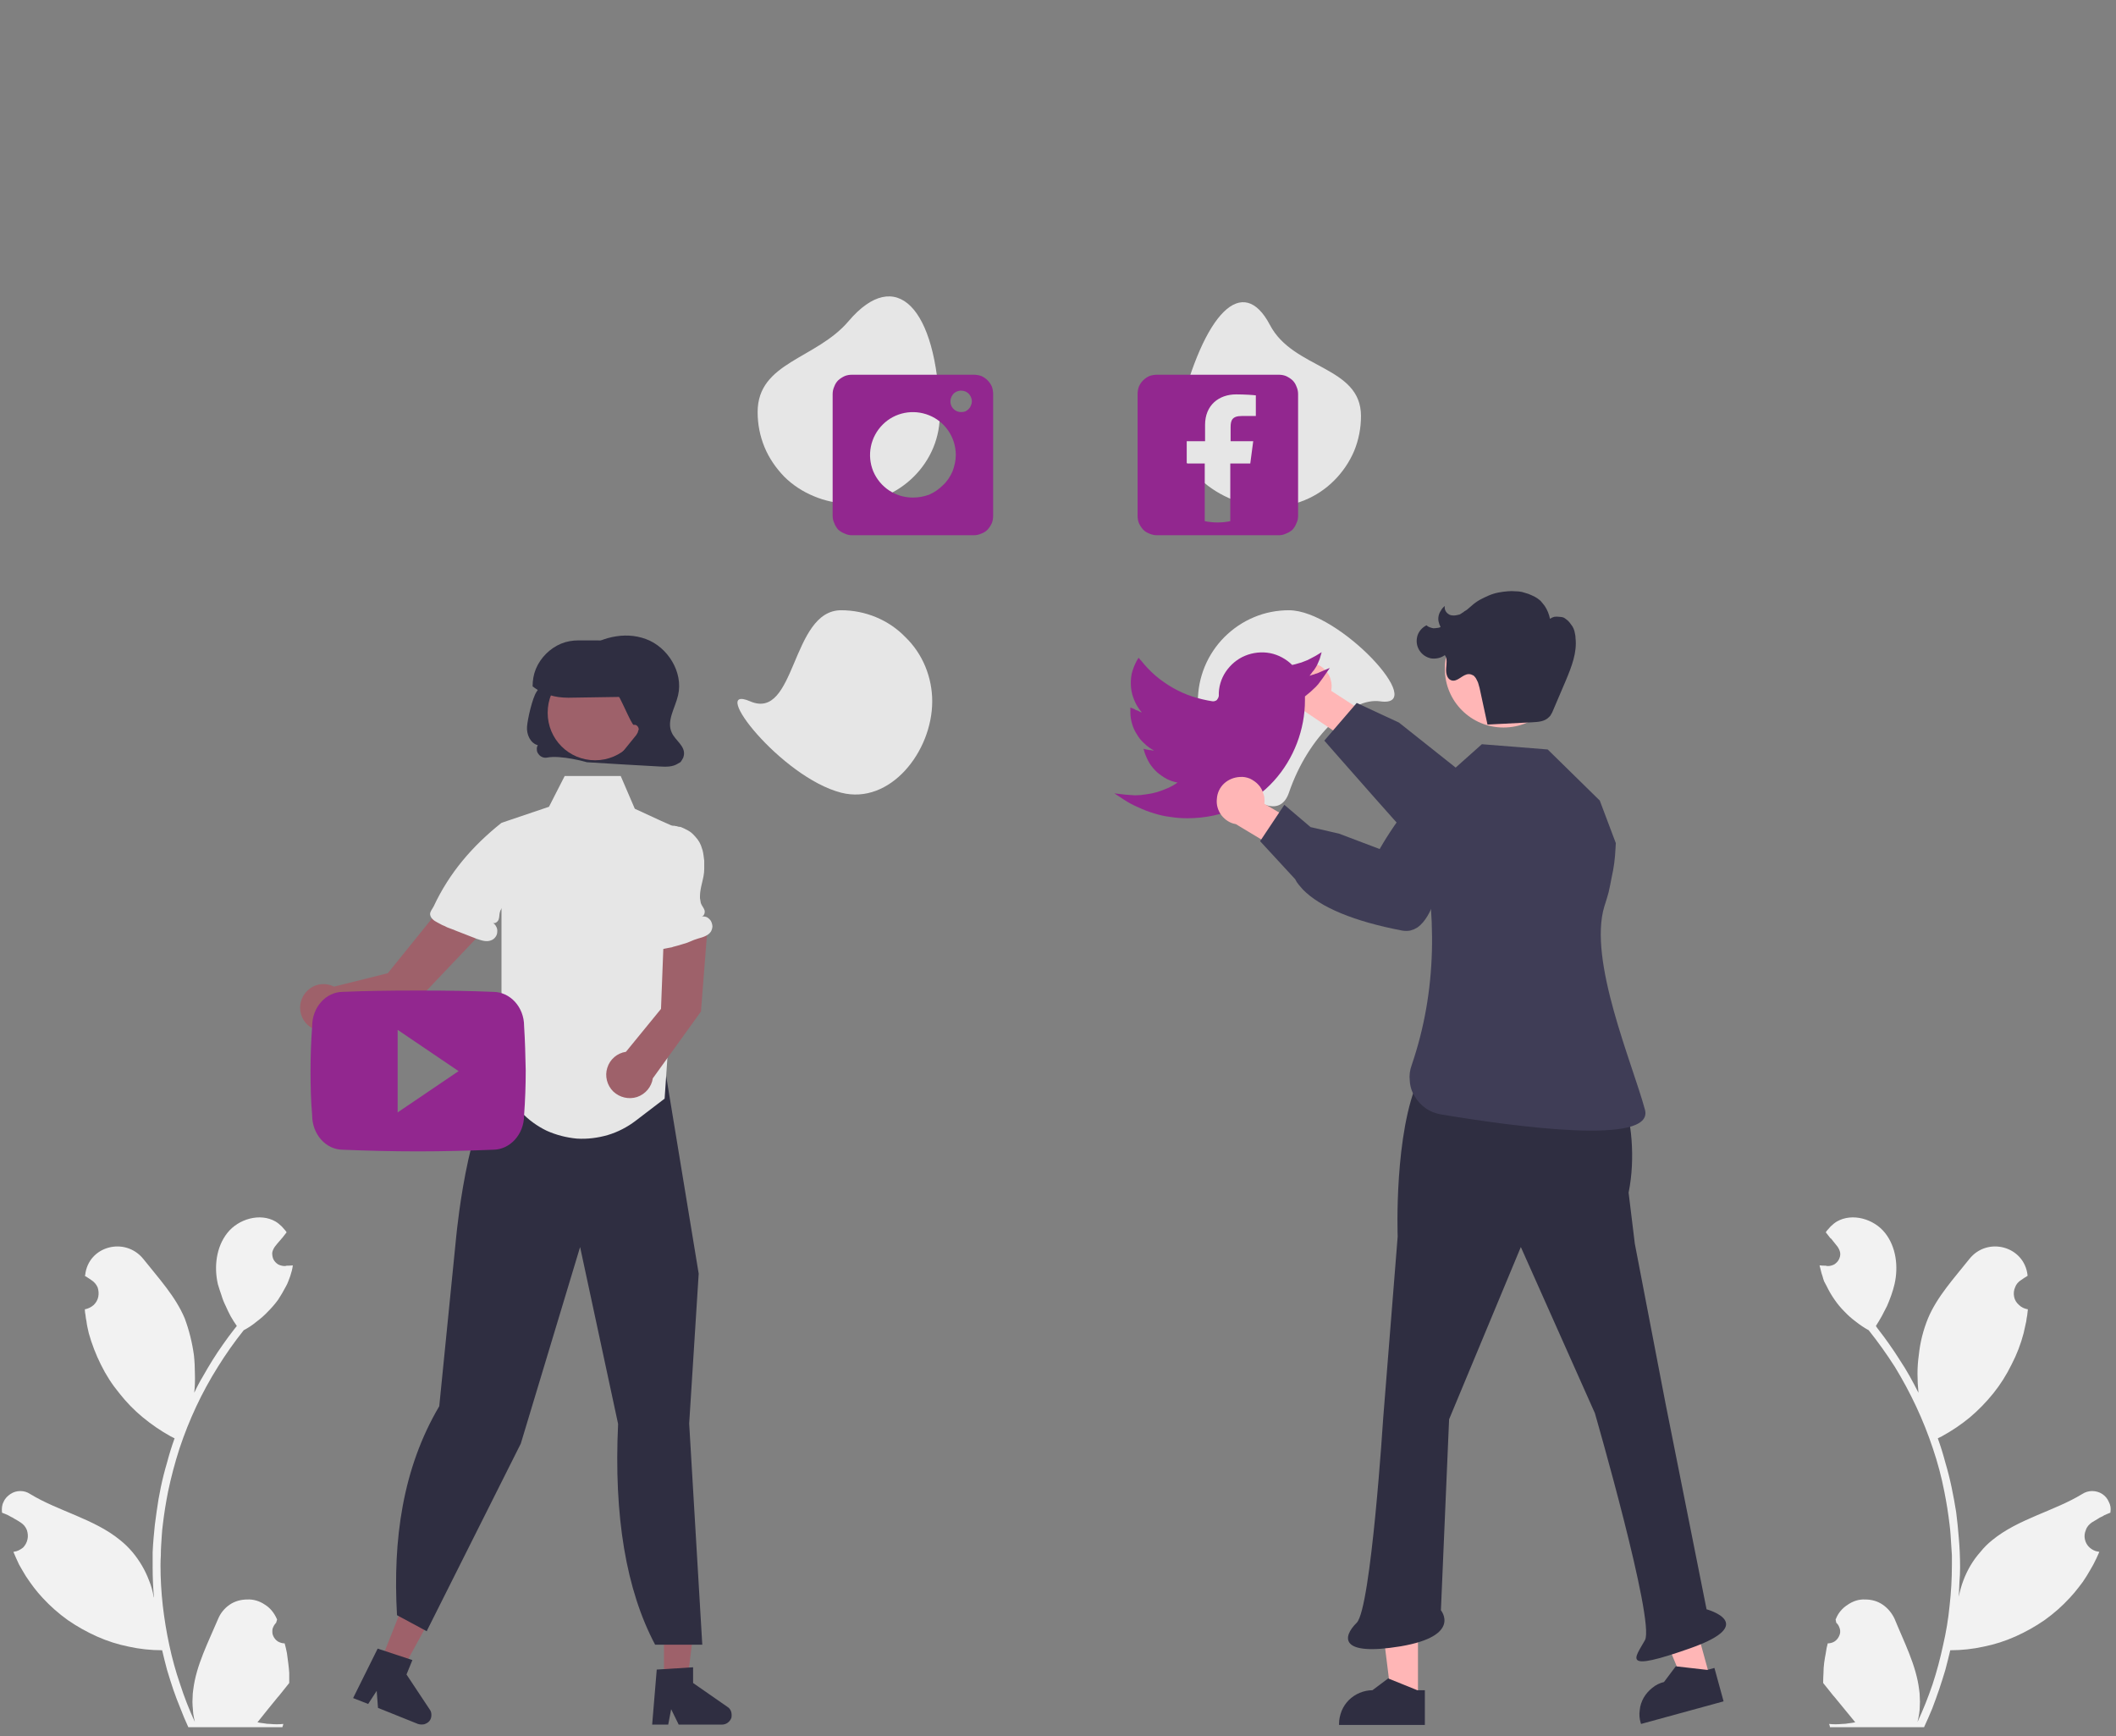
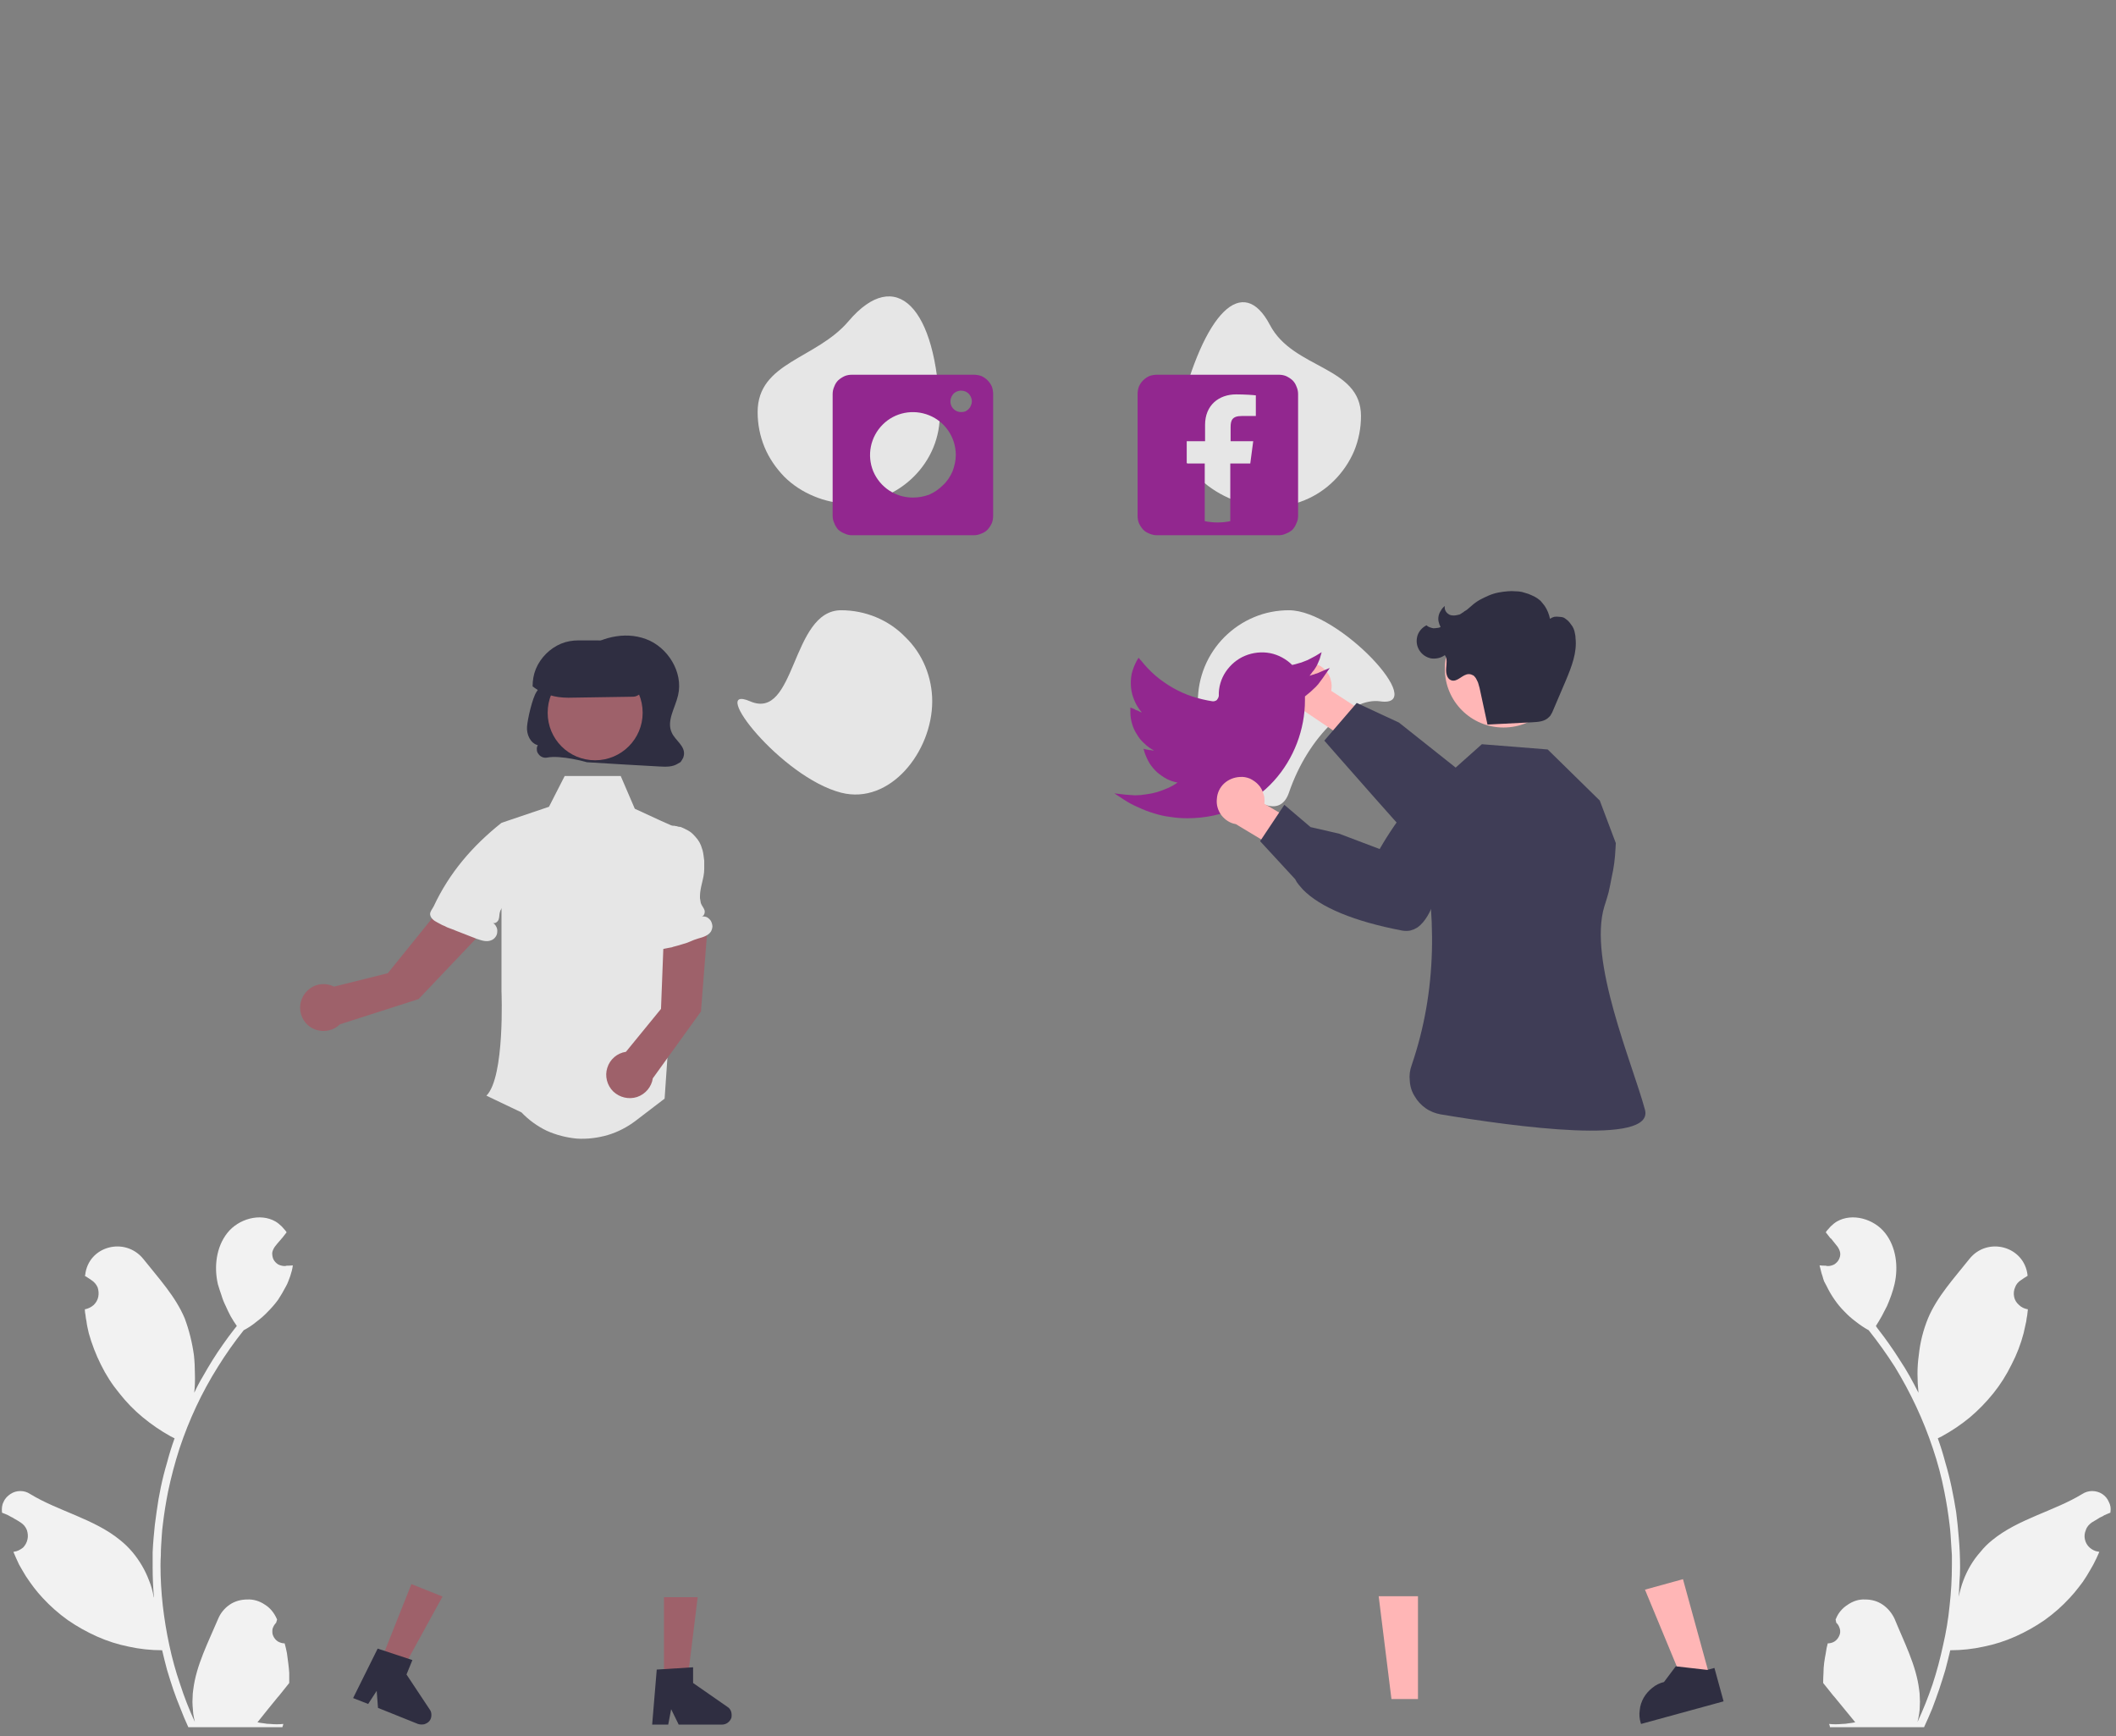
<svg xmlns="http://www.w3.org/2000/svg" version="1.2" viewBox="0 0 646 530" width="646" height="530">
  <rect x="0" y="0" width="646" height="530" fill="#808080" stroke="none" />
  <title>features-4-svg</title>
  <style>
		.s0 { fill: #f2f2f2 } 
		.s1 { fill: #9e616a } 
		.s2 { fill: #2f2e41 } 
		.s3 { fill: #e6e6e6 } 
		.s4 { fill: #92278f } 
		.s5 { fill: #ffb6b6 } 
		.s6 { fill: #3f3d56 } 
	</style>
  <path id="Layer" class="s0" d="m86.9 501.7c-0.7 0-1.4-0.2-2.1-0.6-0.6-0.4-1.1-1-1.4-1.7-0.3-0.6-0.3-1.4-0.2-2.1 0.2-0.7 0.6-1.4 1.1-1.9 0.1-0.4 0.2-0.6 0.3-1q-0.1-0.1-0.1-0.2c-0.8-1.8-2-3.3-3.6-4.3-1.6-1.1-3.5-1.7-5.4-1.6-1.9 0-3.8 0.5-5.4 1.6-1.6 1.1-2.8 2.6-3.5 4.3-3 7.1-6.7 14.2-7.6 21.6q-0.2 1.2-0.2 2.5-0.1 1.2 0 2.5 0.1 1.2 0.2 2.4 0.2 1.3 0.5 2.5-2.6-5.6-4.5-11.5-2-5.8-3.3-11.9-1.3-6-2-12.1-0.7-6.2-0.7-12.3 0-1.6 0.1-3.1 0-1.6 0.1-3.1 0.1-1.6 0.2-3.1 0.1-1.6 0.3-3.1 0.6-5.1 1.6-10.1 1.4-6.7 3.5-13.2 2.2-6.6 5.1-12.8 2.9-6.2 6.6-12.1 3.6-5.8 7.9-11.2 2.1-1.1 3.9-2.6 1.9-1.4 3.5-3.1 1.7-1.7 3.1-3.6 1.3-2 2.4-4.1 0.4-0.7 0.7-1.5 0.3-0.8 0.6-1.6 0.2-0.8 0.5-1.7 0.2-0.8 0.3-1.6-0.9 0.1-1.9 0.1-0.3 0.1-0.6 0.1c-0.7 0-1.4-0.2-2-0.5-0.6-0.4-1.1-0.9-1.4-1.5-0.3-0.6-0.4-1.3-0.4-2 0.1-0.7 0.4-1.3 0.8-1.9q0.4-0.5 0.8-1 0.6-0.7 1.3-1.5 0 0 0 0 0 0 0-0.1 0.1 0 0.1 0 0 0 0 0 0.7-0.9 1.4-1.8-0.3-0.5-0.7-0.9-0.4-0.5-0.8-0.9-0.4-0.4-0.9-0.8-0.5-0.4-1-0.7c-4.7-2.7-11.3-0.8-14.7 3.5-3.4 4.3-4.1 10.3-2.9 15.6q0.5 1.7 1.1 3.4 0.5 1.7 1.3 3.3 0.7 1.6 1.5 3.1 0.9 1.6 1.9 3-0.4 0.5-0.8 1-1.8 2.3-3.4 4.6-1.7 2.4-3.2 4.8-1.5 2.4-2.9 4.9-1.5 2.5-2.7 5.1 0.3-2.9 0.2-5.8 0-2.9-0.3-5.7-0.4-2.9-1.1-5.7-0.7-2.8-1.7-5.5c-2.8-6.7-8-12.3-12.6-18.1-5.6-7-16.9-4-17.8 4.9q-0.1 0.1-0.1 0.2 1 0.6 2 1.3c0.8 0.5 1.5 1.3 1.9 2.2 0.3 0.9 0.4 1.9 0.2 2.9-0.2 1-0.7 1.8-1.4 2.5-0.8 0.7-1.7 1.1-2.6 1.3h-0.1q0 0.9 0.2 1.8 0.1 1 0.3 1.9 0.1 0.9 0.3 1.8 0.2 0.9 0.4 1.8 1.4 5 3.7 9.6 2.3 4.7 5.6 8.7 3.2 4.1 7.2 7.4 4 3.3 8.5 5.8 0.6 0.3 1.2 0.6-1.3 3.6-2.3 7.4-1.1 3.7-1.9 7.5-0.8 3.8-1.3 7.6-0.6 3.9-0.9 7.8-0.2 2.2-0.3 4.5 0 2.3 0 4.6 0 2.3 0.1 4.6 0.1 2.3 0.3 4.6l-0.1-0.2q-0.4-2.6-1.4-5-0.9-2.4-2.2-4.6-1.3-2.2-2.9-4.1-1.7-2-3.7-3.6c-7.9-6.5-19-8.9-27.5-14.1-0.9-0.6-1.9-0.9-3-0.9-1.1 0-2.1 0.3-3 0.9-0.9 0.6-1.7 1.4-2.1 2.4-0.5 0.9-0.6 2-0.5 3.1q0 0.1 0 0.2 0.5 0.2 1 0.4 0.4 0.2 0.9 0.4 0.5 0.3 0.9 0.5 0.5 0.2 0.9 0.5 1.1 0.6 2 1.2c0.9 0.6 1.5 1.3 1.9 2.3 0.3 0.9 0.4 1.9 0.2 2.8-0.2 1-0.7 1.9-1.4 2.6-0.8 0.6-1.7 1.1-2.6 1.2h-0.1q-0.1 0.1-0.2 0.1 0.8 1.9 1.7 3.8 1 1.8 2.1 3.6 1.2 1.8 2.4 3.4 1.3 1.7 2.7 3.2 3.5 3.8 7.7 6.8 4.2 2.9 8.9 5 4.7 2.1 9.7 3.1 5 1.1 10.2 1.1 0.7 3 1.5 6 0.9 3 1.9 6 1 2.9 2.2 5.8 1.1 2.9 2.4 5.7h28.7q0.2-0.5 0.3-1-1 0.1-2 0.1-1 0-2-0.1-1 0-2-0.2-1-0.1-1.9-0.3 3.1-3.9 6.3-7.8 0.1 0 0.1-0.1 0 0 0 0 0 0 0 0 0.1-0.1 0.1-0.1 1.6-2 3.2-4 0-1.5 0-3.1-0.1-1.5-0.3-3-0.2-1.5-0.4-3-0.3-1.6-0.7-3z" />
  <path id="Layer" class="s0" d="m558 501.7c0.7 0 1.5-0.2 2.1-0.6 0.6-0.4 1.1-1 1.4-1.7 0.3-0.6 0.4-1.4 0.2-2.1-0.2-0.7-0.5-1.4-1.1-1.9-0.1-0.4-0.1-0.6-0.2-1q0-0.1 0.1-0.2c0.7-1.8 2-3.3 3.6-4.3 1.6-1.1 3.4-1.7 5.3-1.6 2 0 3.8 0.5 5.4 1.6 1.6 1.1 2.8 2.6 3.6 4.3 2.9 7.1 6.6 14.2 7.5 21.6q0.2 1.2 0.2 2.5 0.1 1.2 0 2.5 0 1.2-0.2 2.4-0.2 1.3-0.5 2.5 2.6-5.6 4.6-11.5 1.9-5.8 3.2-11.9 1.4-6 2-12.1 0.7-6.2 0.7-12.3 0-1.6 0-3.1-0.1-1.6-0.2-3.1-0.1-1.6-0.2-3.1-0.1-1.6-0.3-3.1-0.6-5.1-1.6-10.1-1.3-6.7-3.5-13.2-2.2-6.6-5.1-12.8-2.9-6.2-6.5-12.1-3.7-5.8-8-11.2-2-1.1-3.9-2.6-1.9-1.4-3.5-3.1-1.7-1.7-3-3.6-1.4-2-2.4-4.1-0.4-0.7-0.8-1.5-0.3-0.8-0.5-1.6-0.3-0.8-0.5-1.7-0.2-0.8-0.4-1.6 1 0.1 1.9 0.1 0.3 0.1 0.6 0.1h0.1c0.7 0 1.3-0.2 1.9-0.5 0.6-0.4 1.1-0.9 1.4-1.5 0.3-0.6 0.5-1.3 0.4-2-0.1-0.7-0.4-1.3-0.8-1.9q-0.4-0.5-0.8-1-0.6-0.7-1.2-1.5-0.1 0-0.1 0 0 0 0-0.1 0 0 0 0-0.1 0-0.1 0-0.7-0.9-1.4-1.8 0.3-0.5 0.7-0.9 0.4-0.5 0.8-0.9 0.4-0.4 0.9-0.8 0.5-0.4 1-0.7c4.7-2.7 11.3-0.8 14.7 3.5 3.4 4.3 4.1 10.3 2.9 15.6q-0.4 1.7-1 3.4-0.6 1.7-1.3 3.3-0.8 1.6-1.6 3.1-0.9 1.6-1.8 3 0.3 0.5 0.7 1 1.8 2.3 3.4 4.6 1.7 2.4 3.2 4.8 1.6 2.4 3 4.9 1.4 2.5 2.7 5.1-0.3-2.9-0.3-5.8 0-2.9 0.4-5.7 0.3-2.9 1-5.7 0.7-2.8 1.8-5.5c2.8-6.7 8-12.3 12.6-18.1 5.5-7 16.8-4 17.8 4.9q0 0.1 0 0.2-1 0.6-2 1.3c-0.8 0.5-1.5 1.3-1.8 2.2-0.4 0.9-0.5 1.9-0.3 2.9 0.2 1 0.7 1.8 1.5 2.5 0.7 0.7 1.6 1.1 2.6 1.3h0.1q-0.1 0.9-0.2 1.8-0.2 1-0.3 1.9-0.2 0.9-0.4 1.8-0.2 0.9-0.4 1.8-1.3 5-3.7 9.6-2.3 4.7-5.5 8.7-3.3 4.1-7.2 7.4-4 3.3-8.6 5.8-0.6 0.3-1.2 0.6 1.3 3.6 2.3 7.4 1.1 3.7 1.9 7.5 0.8 3.8 1.4 7.6 0.5 3.9 0.8 7.8 0.2 2.2 0.3 4.5 0.1 2.3 0.1 4.6 0 2.3-0.2 4.6-0.1 2.3-0.2 4.6v-0.2q0.5-2.6 1.4-5 0.9-2.4 2.2-4.6 1.3-2.2 3-4.1 1.6-2 3.6-3.6c7.9-6.5 19-8.9 27.5-14.1 0.9-0.6 2-0.9 3-0.9 1.1 0 2.2 0.3 3.1 0.9 0.9 0.6 1.6 1.4 2 2.4 0.5 0.9 0.7 2 0.5 3.1q0 0.1 0 0.2-0.5 0.2-1 0.4-0.4 0.2-0.9 0.4-0.4 0.3-0.9 0.5-0.5 0.2-0.9 0.5-1 0.6-2 1.2c-0.8 0.6-1.5 1.3-1.8 2.3-0.4 0.9-0.5 1.9-0.3 2.8 0.2 1 0.7 1.9 1.5 2.6 0.7 0.6 1.6 1.1 2.6 1.2h0.1q0.1 0.1 0.2 0.1-0.8 1.9-1.8 3.8-1 1.8-2.1 3.6-1.1 1.8-2.4 3.4-1.3 1.7-2.7 3.2-3.5 3.8-7.7 6.8-4.2 2.9-8.9 5-4.7 2.1-9.7 3.1-5 1.1-10.1 1.1h-0.1q-0.7 3-1.5 6-0.9 3-1.9 6-1 2.9-2.1 5.8-1.2 2.9-2.5 5.7h-28.7q-0.1-0.5-0.3-1 1 0.1 2 0.1 1 0 2-0.1 1 0 2-0.2 1-0.1 2-0.3-3.2-3.9-6.4-7.8 0 0-0.1-0.1 0 0 0 0 0 0 0 0 0-0.1-0.1-0.1-1.6-2-3.2-4 0-1.5 0.1-3.1 0-1.5 0.2-3 0.2-1.5 0.5-3 0.2-1.6 0.6-3z" />
  <path id="Layer" class="s1" d="m202.7 514.4h7l3.3-26.8h-10.3v26.8z" />
  <path id="Layer" class="s2" d="m200.5 509.7l11.1-0.7v4.8l10.5 7.3c0.5 0.3 0.9 0.8 1.1 1.4 0.2 0.6 0.2 1.3 0.1 1.9-0.2 0.6-0.6 1.1-1.1 1.5-0.5 0.4-1.2 0.6-1.8 0.6h-13.2l-2.3-4.7-0.9 4.7h-4.9z" />
  <path id="Layer" class="s1" d="m115.7 508.5l6.4 2.6 13-23.7-9.5-3.8-9.9 24.9z" />
  <path id="Layer" class="s2" d="m115.3 503.3l10.6 3.5-1.8 4.4 7.1 10.7c0.4 0.5 0.5 1.1 0.5 1.7 0 0.7-0.2 1.3-0.6 1.8-0.4 0.5-1 0.8-1.6 1-0.6 0.1-1.3 0.1-1.9-0.1l-12.2-4.9-0.4-5.2-2.6 4-4.6-1.8z" />
-   <path id="Layer" class="s2" d="m188.7 434.7l-11.6-54-18.1 60-28.6 57-0.1 0.3-9.1-4.9c-1.3-23.1 1.7-44.8 12.9-63.8l5.2-52c0.2-1.7 4.1-43.5 16.6-50.9l3.6-8.3 36.2-8.9 0.2 0.1q1.3 1.5 2.4 3.1 1 1.6 1.9 3.4 0.8 1.8 1.4 3.6 0.6 1.9 0.9 3.8l10.8 65.6v0.1l-2.9 45.7 4 67.5h-14.4q-13.3-25.1-11.3-67.4z" />
  <path id="Layer" class="s3" d="m365.7 214.1c0 15.4 22.8 42.4 27.8 27.9 6.1-17.8 19.2-29.1 27.8-27.9 15.2 2.2-12.4-27.8-27.8-27.8-3.6 0-7.3 0.7-10.6 2.1-3.4 1.4-6.5 3.5-9.1 6.1-2.5 2.5-4.6 5.6-6 9-1.4 3.4-2.1 7-2.1 10.6z" />
  <path id="Layer" class="s3" d="m359.8 127c-3.6 14.9 12.5 27.8 27.9 27.8 3.6 0 7.2-0.7 10.6-2.1 3.4-1.4 6.4-3.4 9-6 2.6-2.6 4.7-5.7 6.1-9 1.4-3.4 2.1-7 2.1-10.7 0-15.3-20.7-14.2-27.8-27.8-8.2-15.6-20.1-4.3-27.9 27.8z" />
  <path id="Layer" class="s3" d="m231.3 125.8c0 3.7 0.7 7.3 2.1 10.7 1.4 3.4 3.5 6.4 6 9 2.6 2.6 5.7 4.6 9.1 6 3.3 1.4 7 2.2 10.6 2.2 15.4 0 28.3-12.5 27.8-27.9-0.9-32.1-13.4-44.7-27.8-27.8-9.9 11.7-27.8 12.5-27.8 27.8z" />
  <path id="Layer" class="s3" d="m229 214.1c-13-5.6 9.5 23.2 27.8 27.9 14.9 3.8 27.8-12.5 27.8-27.9 0-3.6-0.7-7.2-2.1-10.6-1.4-3.4-3.5-6.5-6.1-9-2.5-2.6-5.6-4.7-9-6.1-3.4-1.4-7-2.1-10.6-2.1-15.4 0-13.7 33.9-27.8 27.8z" />
  <path id="Layer" fill-rule="evenodd" class="s4" d="m392.6 114.8q1.1 0.5 2 1.3 0.8 0.8 1.2 1.9 0.5 1.1 0.5 2.3v37.2q0 1.2-0.5 2.2-0.4 1.1-1.2 2-0.9 0.8-2 1.2-1 0.5-2.2 0.5h-37.2q-1.2 0-2.3-0.5-1.1-0.4-1.9-1.2-0.8-0.9-1.3-2-0.4-1-0.4-2.2v-37.2q0-1.2 0.4-2.3 0.5-1.1 1.3-1.9 0.8-0.8 1.9-1.3 1.1-0.4 2.3-0.4h37.2q1.2 0 2.2 0.4zm-9.2 5.9c-0.6-0.1-3.4-0.3-6-0.3-5.3 0-9.5 3.3-9.5 9.3v5h-5.6v6.8h5.5v17.6q1 0.2 2 0.3 0.9 0.1 1.9 0.1 1 0 2-0.1 1-0.1 1.9-0.3v-17.6h6.1l0.9-6.8h-6.9v-4.3c0-2.1 0.5-3.4 3.4-3.4h4.3z" />
  <path id="Layer" fill-rule="evenodd" class="s4" d="m299.6 114.8q1.1 0.5 1.9 1.3 0.8 0.8 1.3 1.9 0.4 1.1 0.4 2.3v37.2q0 1.2-0.4 2.2-0.5 1.1-1.3 2-0.8 0.8-1.9 1.2-1.1 0.5-2.3 0.5h-37.2q-1.2 0-2.2-0.5-1.1-0.4-2-1.2-0.8-0.9-1.2-2-0.5-1-0.5-2.2v-37.2q0-1.2 0.5-2.3 0.4-1.1 1.2-1.9 0.9-0.8 2-1.3 1-0.4 2.2-0.4h37.2q1.2 0 2.3 0.4zm-15.9 36.2c1.6-0.7 3-1.7 4.2-2.9 1.3-1.2 2.2-2.6 2.9-4.2 0.6-1.6 1-3.3 1-5 0-5.3-3.2-10.1-8.1-12.1-4.9-2-10.5-0.9-14.2 2.8-3.8 3.8-4.9 9.4-2.9 14.3 2.1 4.9 6.8 8 12.1 8 1.7 0 3.4-0.3 5-0.9zm11-25.4q0.6-0.3 1-0.7 0.5-0.5 0.7-1.1 0.3-0.6 0.3-1.2c0-1.4-0.8-2.6-2-3.1-1.3-0.5-2.7-0.2-3.6 0.7-0.9 1-1.2 2.4-0.7 3.6 0.5 1.2 1.7 2 3 2q0.7 0 1.3-0.2z" />
  <path id="Layer" class="s5" d="m399.4 202.3c1 0 2.1 0.2 3 0.7 1 0.4 1.8 1.1 2.5 1.9 0.7 0.8 1.2 1.8 1.4 2.8 0.3 1 0.3 2.1 0.1 3.2l13.9 9-3.4 9.8-19.4-13.1c-1.8-0.4-3.3-1.5-4.3-2.9-1-1.5-1.4-3.3-1.2-5.1 0.3-1.8 1.1-3.4 2.5-4.5 1.3-1.2 3.1-1.8 4.9-1.8z" />
  <path id="Layer" class="s6" d="m404.3 226.1l9.9-11.5 12.9 6 26.2 20.8c3.4 0.4 29.5 3.8 29 13.3q0 0.9-0.2 1.7-0.2 0.8-0.6 1.6-0.3 0.7-0.8 1.4-0.6 0.7-1.2 1.2c-4.1 3.4-11.2 2.4-11.5 2.4l-17.1-0.9c-0.9 0.3-10.1 2.4-15-0.7-1.5-0.9-31.6-35.3-31.6-35.3z" />
  <path id="Layer" class="s5" d="m432.9 518.7h-8.1l-3.9-31.4h12v31.4z" />
-   <path id="Layer" class="s2" d="m435 526.6h-26.2v-0.4c0-1.3 0.3-2.6 0.8-3.9 0.5-1.2 1.2-2.3 2.2-3.3 0.9-0.9 2.1-1.7 3.3-2.2 1.2-0.5 2.6-0.8 3.9-0.8l4.8-3.6 8.9 3.6h2.3z" />
  <path id="Layer" class="s5" d="m522.1 512.3l-7.8 2.2-12.1-29.2 11.6-3.2 8.3 30.2z" />
  <path id="Layer" class="s2" d="m526.2 519.4l-25.2 6.9-0.1-0.3c-0.4-1.3-0.5-2.6-0.3-3.9 0.1-1.4 0.6-2.7 1.2-3.8 0.7-1.2 1.6-2.2 2.6-3 1.1-0.9 2.3-1.5 3.6-1.8l3.6-4.8 9.6 1.1 2.2-0.6z" />
-   <path id="Layer" class="s2" d="m433.3 329l61.4 3.1v0.1q1.4 3.8 2.2 7.7 0.9 4 1.2 8.1 0.3 4 0.1 8-0.2 4.1-1 8.1l1.9 15.6 9.4 48.9 12.5 62.7c0 0 16.3 4.4-5 11.9-21.3 7.5-16.9 3.1-13.8-2.5 3.1-5.7-15.3-69.3-15.3-69.3l-22.6-50.7-21.9 52.6-2.5 58.3c0 0 6.5 7.8-12.3 11-18.8 3.1-17.8-2.9-13.4-7.2 4.4-4.4 8.1-62.7 8.1-62.7l4.4-55.2c0 0-1.2-31.9 6.6-48.5z" />
  <path id="Layer" class="s6" d="m493.3 257.4l-4.9-13-15.9-15.6-20.1-1.6-14.8 13.2-4.2 13.2c5.5 25.4 5.3 48.9-2.4 71.5-0.6 1.6-0.8 3.3-0.6 4.9 0.1 1.7 0.6 3.3 1.5 4.7 0.8 1.4 2 2.7 3.3 3.6 1.4 1 3 1.6 4.6 1.9 22.8 3.8 65.3 9.6 62.4-1.4-3.9-14.4-17.4-45.6-12.4-62.1q0.7-2.1 1.3-4.3 0.5-2.2 0.9-4.4 0.5-2.2 0.8-4.4 0.3-2.3 0.4-4.5z" />
  <path id="Layer" class="s5" d="m459 222.1c-9.9 0-17.9-8-17.9-17.9 0-10 8-18 17.9-18 10 0 18 8 18 18 0 9.9-8 17.9-18 17.9z" />
  <path id="Layer" class="s2" d="m454.1 221.2l13.7-0.7c1.8-0.1 3.7-0.2 5-1.5q0.2-0.2 0.5-0.5 0.2-0.3 0.4-0.7 0.2-0.3 0.3-0.6 0.2-0.4 0.3-0.7 1.9-4.4 3.8-8.9c1.7-4.1 3.4-8.4 2.9-12.8q0-0.7-0.2-1.5-0.1-0.7-0.4-1.4-0.3-0.7-0.8-1.3-0.4-0.6-0.9-1.1-0.6-0.5-1.2-0.9-0.7-0.3-1.5-0.3-0.7-0.1-1.5 0-0.7 0.2-1.3 0.6-0.2-1-0.6-2-0.4-1-1-1.9-0.6-0.8-1.3-1.6-0.8-0.7-1.7-1.2-1-0.5-2-0.9-0.9-0.3-2-0.6-1-0.2-2.1-0.2-1-0.1-2.1 0-1.5 0.1-3 0.4-1.5 0.3-2.9 0.9-1.4 0.6-2.7 1.3-1.4 0.8-2.5 1.8-0.4 0.3-0.7 0.6-0.4 0.3-0.7 0.6-0.4 0.3-0.8 0.5-0.3 0.3-0.7 0.5-0.4 0.3-0.8 0.5-0.4 0.1-0.9 0.2-0.4 0.1-0.9 0.1-0.4 0-0.9-0.1-0.4-0.1-0.8-0.4-0.4-0.3-0.6-0.6-0.3-0.4-0.4-0.9-0.1-0.4 0-0.9-0.8 0.6-1.2 1.4-0.5 0.7-0.7 1.6-0.2 0.9 0 1.8 0.2 0.9 0.6 1.6-0.5 0.3-1.1 0.3-0.5 0.1-1.1 0.1-0.6-0.1-1.1-0.3-0.6-0.2-1-0.6c-1.4 0.7-2.4 1.9-2.8 3.3-0.4 1.5-0.2 3 0.6 4.3 0.8 1.3 2.1 2.2 3.6 2.5 1.4 0.2 3-0.1 4.2-1 0.8 1.1 0.5 2.7 0.4 4.1-0.1 1.5 0.3 3.2 1.6 3.6 1.9 0.6 3.4-1.9 5.3-1.9q0.4 0 0.7 0.1 0.4 0.2 0.7 0.3 0.3 0.2 0.5 0.5 0.3 0.3 0.4 0.6 0.2 0.3 0.3 0.6 0.2 0.3 0.3 0.7 0.1 0.3 0.2 0.7 0.1 0.3 0.2 0.7l2.4 11.1" />
  <path id="Layer" class="s4" d="m362.4 249.8q-2.6 0-5.1-0.4-2.5-0.3-5-1.1-2.4-0.7-4.7-1.8-2.4-1-4.5-2.4l-2.9-1.9 3.4 0.4q1.4 0.1 2.9 0.2 1.7 0 3.4-0.3 1.7-0.2 3.4-0.7 1.6-0.5 3.2-1.2 1.6-0.7 3-1.7-1.7-0.3-3.3-1.1-1.6-0.9-2.9-2-1.3-1.2-2.3-2.7-0.9-1.5-1.5-3.2l-0.4-1.3 1.3 0.3q0.3 0 0.5 0.1 0.2 0 0.5 0 0.2 0.1 0.4 0.1 0.3 0 0.5 0-1.6-0.8-2.9-2.1-1.4-1.2-2.3-2.8-1-1.5-1.5-3.3-0.5-1.7-0.5-3.5v-1.4l1.3 0.5q0.2 0.2 0.5 0.3 0.3 0.1 0.6 0.2 0.3 0.2 0.5 0.3 0.3 0.1 0.6 0.2-1.4-1.6-2.2-3.5-0.9-2-1.1-4.1-0.2-2.1 0.2-4.2 0.5-2 1.5-3.9l0.6-1 0.8 0.9q2 2.5 4.4 4.6 2.5 2.1 5.3 3.7 2.8 1.6 5.8 2.6 3.1 1 6.3 1.5 0.1 0 0.3 0 0.2 0 0.4-0.1 0.1 0 0.3-0.1 0.1-0.1 0.3-0.2 0.1-0.1 0.2-0.3 0.1-0.1 0.2-0.3 0.1-0.2 0.1-0.3 0.1-0.2 0.1-0.4c-0.1-2.6 0.7-5.2 2.1-7.3 1.5-2.2 3.5-3.9 5.9-4.9 2.4-1 5.1-1.3 7.7-0.8 2.5 0.5 4.9 1.8 6.7 3.6q1-0.2 1.9-0.5 0.9-0.2 1.8-0.6 0.9-0.3 1.8-0.8 0.8-0.4 1.7-0.9l1.8-1.1-0.6 2.1q-0.3 0.7-0.6 1.4-0.3 0.7-0.7 1.3-0.4 0.7-0.9 1.2-0.4 0.6-0.9 1.2 0.4-0.1 0.9-0.3 0.5-0.1 0.9-0.3 0.5-0.1 0.9-0.3 0.5-0.2 0.9-0.4l2.6-1.1-1.6 2.3q-0.6 0.9-1.3 1.8-0.6 0.9-1.4 1.7-0.8 0.8-1.6 1.5-0.8 0.7-1.7 1.4v1.2c0 17.7-13.4 36-36 36z" />
  <path id="Layer" class="s5" d="m378.5 237.2c1.1-0.1 2.1 0.1 3.1 0.5 1 0.5 1.9 1.1 2.6 1.9 0.7 0.7 1.2 1.7 1.5 2.7 0.4 1 0.4 2.1 0.3 3.1l14.3 8.4-2.9 9.9-20.1-12.1c-1.8-0.3-3.3-1.3-4.4-2.7-1.1-1.5-1.6-3.2-1.4-5 0.1-1.8 0.9-3.5 2.2-4.7 1.3-1.2 3-1.9 4.8-2z" />
  <path id="Layer" class="s6" d="m395.4 268.4l-10.7-11.6 7.4-11.1 8 6.8 8.7 2 12.4 4.7c1.7-3 15-25.6 23.6-21.4q0.8 0.3 1.4 0.8 0.7 0.5 1.3 1.1 0.5 0.6 1 1.4 0.4 0.7 0.6 1.5c1.5 5.1-2.2 11.3-2.3 11.5l-7.5 15.4c-0.1 0.9-1.8 10.2-6.5 13.6q-0.5 0.3-1.1 0.6-0.6 0.2-1.2 0.4-0.6 0.1-1.2 0.1-0.6 0-1.2-0.1c-14.7-2.8-25-7.1-30.3-12.5q-0.4-0.4-0.7-0.8-0.3-0.3-0.6-0.7-0.3-0.4-0.6-0.8-0.3-0.5-0.5-0.9z" />
  <path id="Layer" class="s2" d="m205.1 223.7c-1.7-3.6 1-7.5 1.9-11.4 1.7-7.1-3.2-14.8-9.8-17.2-6.7-2.5-14.3-0.4-20 3.9-5.6 4.2-9.5 6.2-13.4 12.2-1.3 2-2.7 8.2-2.9 10.6-0.2 2.4 1 5.1 3.3 5.7q-0.4 0.6-0.3 1.4 0 0.7 0.5 1.3 0.4 0.6 1.1 0.9 0.6 0.3 1.4 0.2c4.3-0.9 12.3 1.4 12.3 1.4q11.1 0.7 22.2 1.3c1.9 0.1 3.9 0.2 5.6-0.9q0.4-0.2 0.7-0.4 0.3-0.3 0.5-0.7 0.2-0.3 0.4-0.7 0.1-0.3 0.2-0.8c0.4-2.8-2.6-4.4-3.7-6.8z" />
  <path id="Layer" class="s3" d="m210.7 254.6l-1.6 10.8-2.6 17.2-0.4 6.3-3.2 46.5-8.9 6.8c-2.5 1.9-5.4 3.4-8.4 4.3-3.1 0.9-6.3 1.3-9.5 1.1-3.2-0.3-6.3-1.1-9.2-2.4-2.9-1.4-5.5-3.3-7.7-5.6l-10.7-5.1c5.7-5.7 4.6-31.9 4.6-31.9v-51.4l14.5-4.9 4.8-9.4h17.1l4.3 10 7.8 3.6 3.6 1.6z" />
  <path id="Layer" class="s1" d="m181.7 232.1c-8.1 0-14.5-6.5-14.5-14.5 0-8.1 6.4-14.5 14.5-14.5 8 0 14.5 6.4 14.5 14.5 0 8-6.5 14.5-14.5 14.5z" />
  <path id="Layer" class="s2" d="m173.4 213q-1.4 0-2.9-0.2-1.4-0.2-2.7-0.6-1.4-0.5-2.7-1.1-1.3-0.6-2.4-1.5h-0.1c0-1.9 0.3-3.7 1-5.4 0.7-1.7 1.8-3.3 3.1-4.6 1.3-1.3 2.9-2.4 4.6-3.1 1.7-0.7 3.5-1 5.4-1h5.7c1.9 0 3.7 0.3 5.4 1 1.7 0.7 3.3 1.8 4.6 3.1 1.3 1.3 2.3 2.8 3 4.5 0.7 1.7 1 3.6 1 5.4q0 0.6-0.2 1.2-0.3 0.6-0.7 1-0.5 0.5-1 0.7-0.6 0.3-1.3 0.3l-19.5 0.3q-0.2 0-0.3 0z" />
  <path id="Layer" class="s1" d="m215.9 284.5l-13.2 0.1-0.9 23.4-10.7 13.1c-2.7 0.4-4.9 2.3-5.7 4.9-0.8 2.5-0.1 5.3 1.8 7.2 2 1.9 4.8 2.5 7.3 1.7 2.6-0.9 4.4-3.1 4.8-5.7l14.7-20.4z" />
  <path id="Layer" class="s1" d="m146.6 285.2l-13.5-6.3-14.7 18.2-16.4 4.1c-2.4-1.2-5.3-1-7.4 0.6-2.2 1.6-3.3 4.3-2.9 6.9 0.4 2.7 2.3 4.9 4.8 5.7 2.6 0.8 5.4 0.2 7.3-1.7l24-7.7z" />
-   <path id="Layer" class="s2" d="m188.9 231l5.1-6.3q0.2-0.2 0.3-0.4 0.2-0.3 0.3-0.5 0.2-0.3 0.2-0.6 0.1-0.2 0.2-0.5c0-0.8-0.7-1.6-1.5-1.4-0.6 0.3-4.5-9.5-5.2-9.5-0.8 0-1-1-1-1.7-0.1-2.8 2.2 0.2 3-2.5 0.7-2.7 3.6-0.4 6.2-1.6 2.5-1.2 5.9-0.6 7.5 1.7 1.1 1.7 1.1 3.9 0.9 6q-0.1 1.8-0.3 3.6-0.2 1.8-0.5 3.6-0.2 1.7-0.6 3.5-0.3 1.8-0.7 3.5c-0.3 1.2-0.7 2.5-1.7 3q-0.3 0.1-0.5 0.1-0.2 0.1-0.4 0.1-0.3 0.1-0.5 0.1-0.3 0-0.5 0l-7.7-0.1" />
  <path id="Layer" class="s3" d="m217.1 284.3c-0.8 1.3-2.4 1.8-3.9 2.2-2.1 0.6-2.7 1.2-4.7 1.7q-1.2 0.4-2.4 0.7-0.5 0.1-1 0.3-0.6 0.1-1.1 0.2-0.5 0.1-1 0.2-0.5 0.1-1 0.2c-1.2 0.1-2.5 0.1-3.3-0.8q-0.2-0.3-0.3-0.6-0.1-0.3-0.2-0.6-0.1-0.4-0.1-0.7 0-0.3 0.1-0.7 0.4-16.5 0.9-32.9l0.6 0.2q0.1-0.1 0.2-0.2 0.1 0 0.2-0.1 0.1 0 0.2-0.1 0.1-0.1 0.2-0.1 0.6-0.3 1.1-0.5 0.6-0.2 1.2-0.3 0.6-0.2 1.2-0.2 0.6-0.1 1.2-0.1 0.3 0 0.7 0 0.3 0.1 0.6 0.1 0.4 0.1 0.7 0.2 0.4 0 0.7 0.1 1 0.4 1.9 0.9 1 0.5 1.8 1.3 0.7 0.7 1.4 1.6 0.6 0.8 1 1.8 0.3 0.8 0.5 1.5 0.2 0.8 0.3 1.6 0.1 0.8 0.2 1.6 0 0.8 0 1.5 0 0.5 0 1c0 2.8-1.3 5.5-1.3 8.3q0 0.2 0 0.5 0 0.3 0.1 0.6 0 0.3 0.1 0.6 0 0.3 0.1 0.5c0.3 0.8 0.9 1.4 1.1 2.1 0.2 0.8-0.2 1.8-0.9 1.9q0.8-0.1 1.6 0.2 0.7 0.4 1.2 1.1 0.4 0.7 0.5 1.6 0 0.8-0.4 1.6z" />
  <path id="Layer" class="s3" d="m153.1 251.3c1.5 0.1 2.9 0.5 4.1 1.2 1.3 0.6 2.4 1.6 3.2 2.8 0.9 1.1 1.4 2.4 1.7 3.8 0.3 1.5 0.2 2.9-0.1 4.3q-0.3 0.9-0.7 1.7-0.3 0.8-0.7 1.6-0.5 0.8-1 1.6-0.5 0.8-1.1 1.5l-4.8 6.6q-0.2 0.3-0.3 0.5-0.2 0.3-0.3 0.5-0.2 0.3-0.3 0.5-0.1 0.3-0.2 0.6c-0.2 0.7-0.1 1.5-0.4 2.3-0.3 0.7-1.2 1.3-1.8 0.9q0.7 0.4 1.1 1.2 0.4 0.7 0.3 1.6 0 0.8-0.5 1.5-0.5 0.7-1.2 1c-1.5 0.7-3.1 0.1-4.6-0.4l-5.9-2.3q-0.8-0.3-1.5-0.6-0.8-0.3-1.6-0.6-0.7-0.4-1.5-0.7-0.7-0.4-1.5-0.8c-1-0.5-2.1-1.3-2.2-2.5 0-0.9 0.7-1.6 1.1-2.4 4.8-10.3 11.9-18.5 20.7-25.5z" />
-   <path id="Layer" fill-rule="evenodd" class="s4" d="m160 313.2c0.3 4.5 0.4 9.1 0.5 13.6q0 6.9-0.5 13.7c0 5.8-4.3 10.5-9.5 10.5-7.5 0.3-15.1 0.5-22.9 0.5-7.8 0-15.4-0.2-22.9-0.5-5.2 0-9.4-4.7-9.4-10.5-0.4-4.5-0.5-9.1-0.5-13.6q0-6.8 0.5-13.6c0-5.8 4.2-10.5 9.4-10.5 7.1-0.3 14.4-0.4 21.8-0.4h2.3c7.4 0 14.6 0.1 21.7 0.4 5.3 0 9.5 4.7 9.5 10.4zm-20 13.8l-18.6-12.6v25.2z" />
</svg>